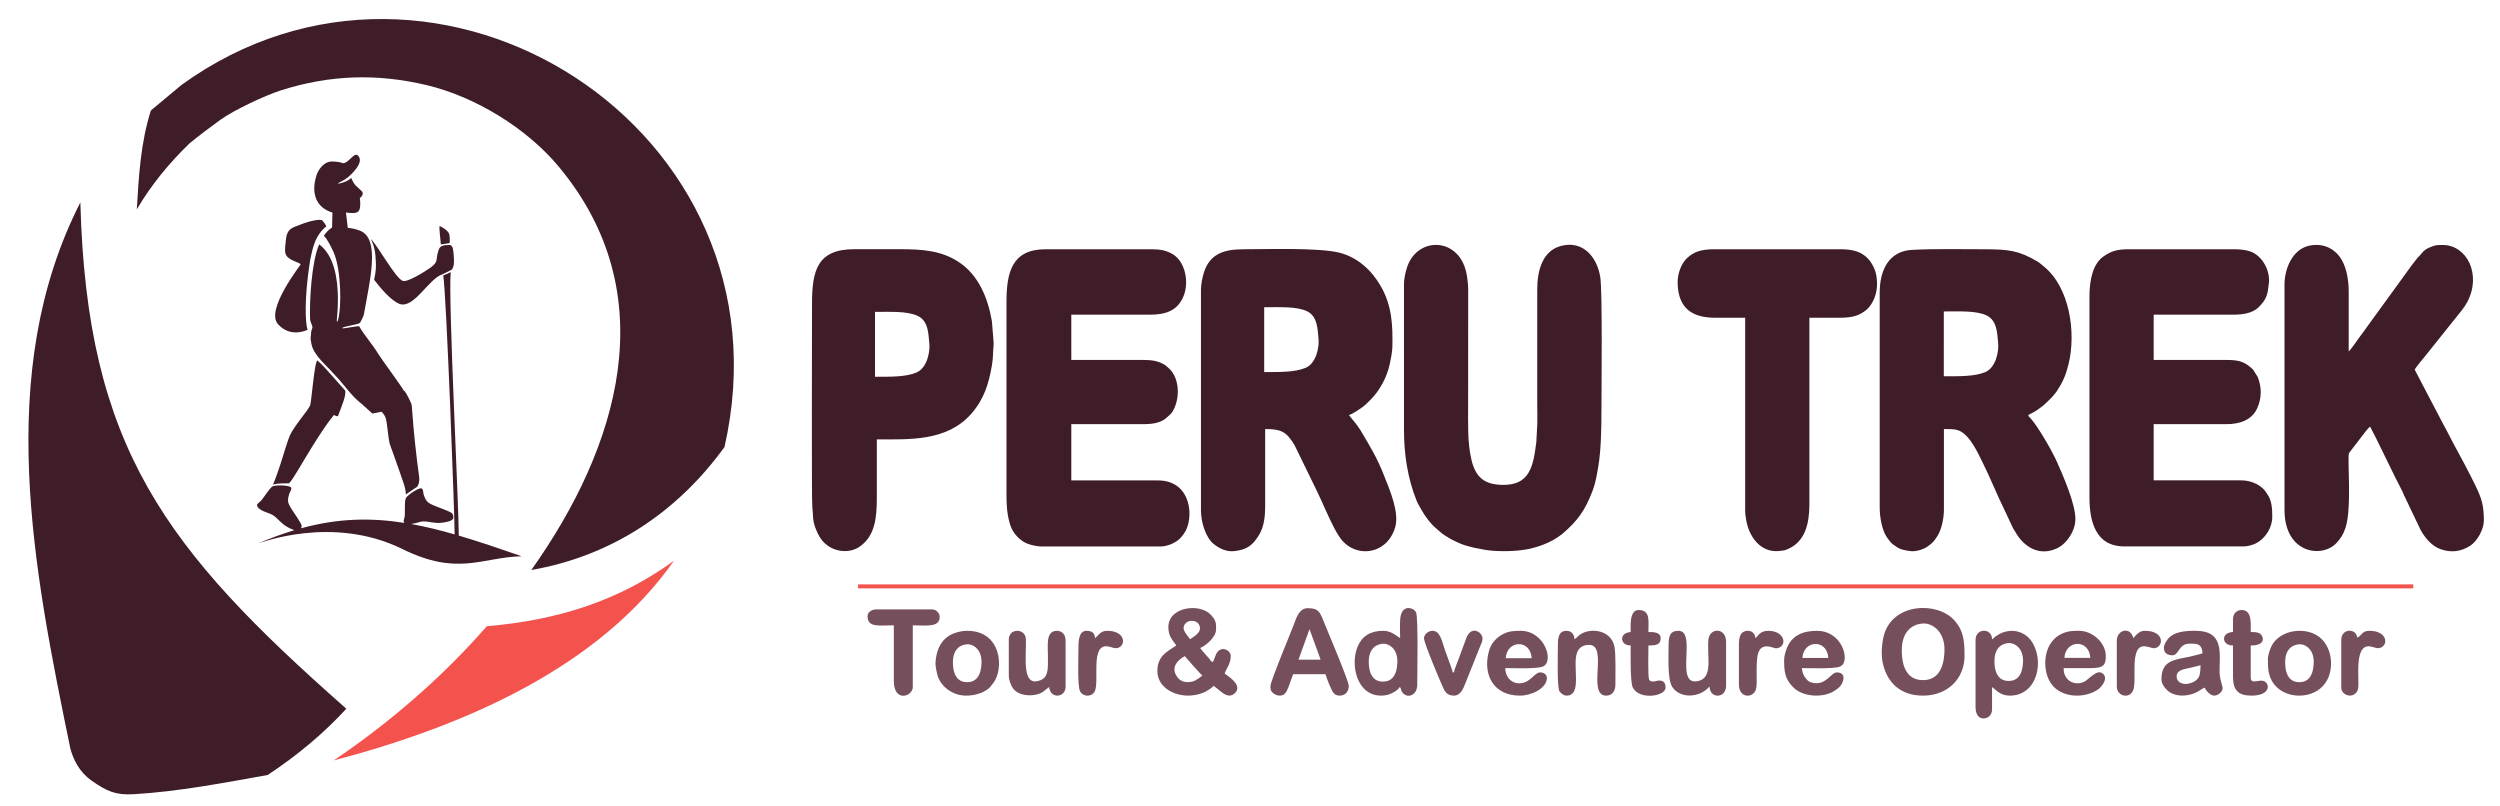
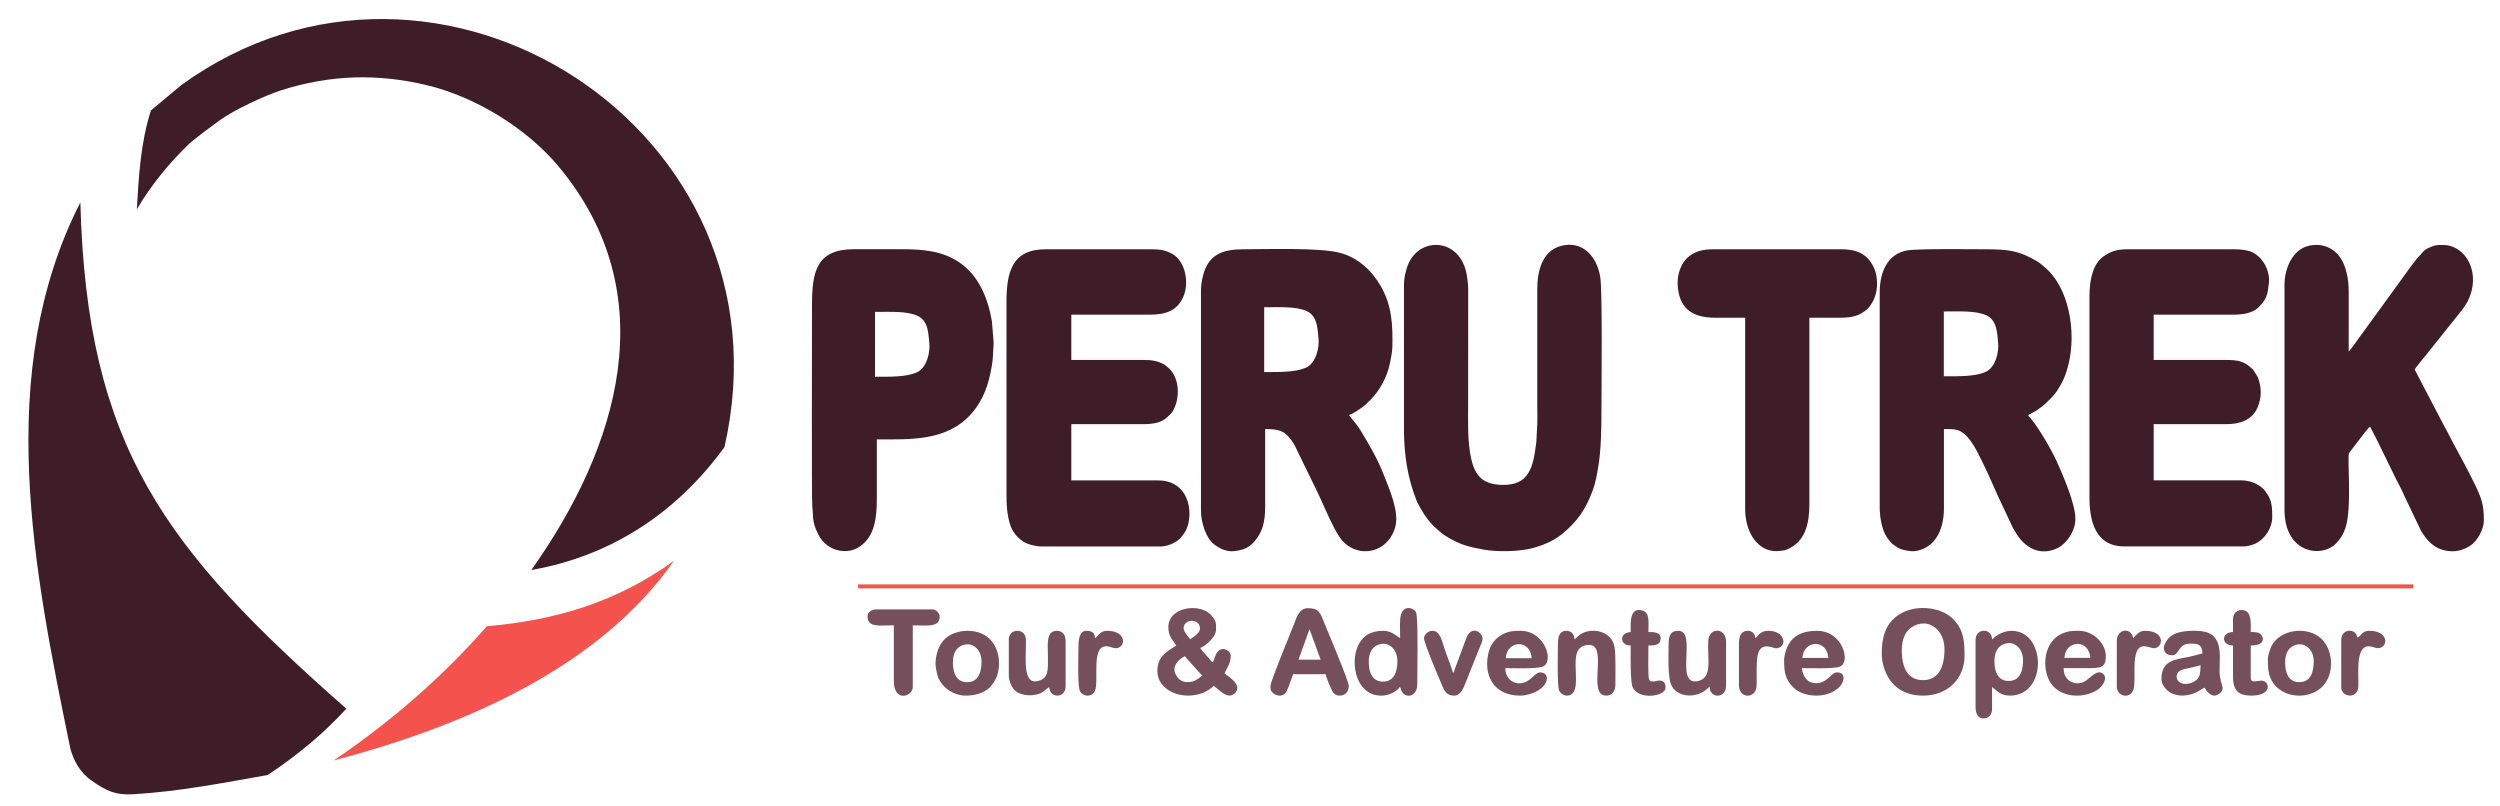
<svg xmlns="http://www.w3.org/2000/svg" version="1.2" viewBox="0 0 4088 1316" width="800" height="258">
  <style>.a{fill:#3f1d28}.b{fill:#f4524d}.c{fill:#75505c}</style>
  <path fill-rule="evenodd" class="a" d="m246.8 179.4c-16.8 52.1-19.9 107.5-23.1 161.8 23.4-39.9 53-75.9 86.3-108 17.4-14.2 32.6-25.7 50.7-38.7 21.8-15.7 72.6-39.6 98.9-48 80-25.4 157.2-27.8 238.4-8.4 79.1 18.9 163 70.1 215.3 132.8 174.7 209.3 98.2 459.1-44.5 660 130.9-22.9 238.3-94 315.9-201.1 118.1-519.4-471.2-893.6-887.8-592.2z" />
  <path fill-rule="evenodd" class="a" d="m566.3 1157.7c-296.6-261.3-424.3-427.5-434.9-827.9-142.1 278.8-76 602.7-16.3 893.4 5 17.8 14.4 37.9 34.8 52.2 25 17.5 39.5 23.9 68.9 22.1 74.2-4.4 146-18.5 218.9-31.4 51-33.8 93.7-70.2 128.6-108.4z" />
  <path fill-rule="evenodd" class="b" d="m545.7 1242.3c220.4-58.1 436.1-155 556.4-326.6-92.6 67.3-193.1 97.4-306 107.1-73.2 83.7-158.4 157.3-250.4 219.5z" />
  <path fill-rule="evenodd" class="b" d="m1403.1 954.4h2543.1v6.5h-2543.1z" />
  <path fill-rule="evenodd" class="c" d="m3538.4 1058.3c0 8.9 6.4 12 14 12 10.9 0 9.8-19 28-19 10.4 0 20.6-0.9 21 16-6.9 1.6-13 3.7-20.7 5.3-25.8 5.1-46.3 6.5-46.3 36.7 0 6.8 3.8 12.5 8.1 16.9l1 1c11.7 11.1 30.1 10.8 44.2 5.4 8.4-3.2 13.1-8.2 17.7-9.3 1.2 4.7 9.3 13 15 13 6.3 0 14-6 14-12 0-4.9-5.1-14.5-5-29 0.1-28.8 7.3-65-39-65-15.9 0-37.2 0.6-47.2 15.8-2.2 3.2-4.8 7.5-4.8 12.2zm53.5 30c-3.4 0.9-8 2-13.1 3.1-7.8 1.7-20.7 3.2-19.5 15.1 0.8 7.5 8.8 11.5 16.8 10.6 9.1-1 18.2-6.2 20.4-13.6 1.3-4.4 1.7-10.3 1.9-16.9 0 0-2.5 0.7-6.5 1.7zm116.5-13c0 17.3 0.2 33.3 14.7 47.3 22 21.2 67.1 18.6 82.8-12.8 9.7-19.3 7.9-48.8-9.7-66.2-21.9-21.6-68.7-16.7-82.5 13-1.6 3.4-5.3 14.6-5.3 18.7zm52.7-23c-8.4 0-24.6 4.6-24.4 29.7 0.1 25.2 11.3 32.8 24.3 32.3 13-0.5 21.8-9.9 22.4-31.9 0.7-22-13.9-30.1-22.3-30.1zm67.3-7v78c0 11.8 17.9 18.7 25.6 6.6 3-4.7 2.4-10.4 2.4-17.6-0.1-19.2-3.4-61.1 20.2-56.3 5.5 1.1 10.3 3.6 14.8 2.4 14.7-4 13.1-28.1-17-28.1-13 0-12.8 9.1-20 11-1.3-15.5-26-15.4-26 4zm-484 37c0 17.1 5.2 30.4 13.7 39.3 16 16.7 45.8 19.2 68 7.4 4.2-2.2 7.1-4.5 10-7.9 4.4-5.2 9.2-13.9 3.5-19.9-9.9-10.3-22.9 8.2-31.8 12.5-9.2 4.5-20.1 2.5-26.2-3.6-5.1-5.1-7.2-10.9-7.2-18.8h45c21.1 0 24-5.7 24-20 0-20.3-20.4-41-44-41-10.8 0-17.2 0.1-27.4 4.6-17.9 7.8-27.6 26.8-27.6 47.4zm51.5-7.7c11 0.1 22.2 0 22.2 0-1.8-31.2-40.6-29.9-42.4 0 0 0 10 0 20.2 0zm-165.5-29.3v109c0 25.9 20.3 20.6 24.4 13.4 2.8-4.8 2.7-6.2 2.6-13.4-0.1-10.6 0-21.3 0-32 6.5 4.3 12.9 14 29 14 46.4 0 57.5-59.5 34.5-90.4-12-16.1-35.8-21.7-56.9-7-3.2 2.2-3.8 3.6-6.6 5.4 0-19-27-19-27 1zm55.4 5c-8.4 0-24.6 4.6-24.5 29.7 0.2 25.2 11.4 32.8 24.4 32.3 13-0.5 21.8-9.9 22.4-31.9 0.6-22-13.9-30.1-22.3-30.1zm-141.4 86c41.3 0 68-28.6 68-65 0-23.8-1.3-41.5-17.2-58.7-28.2-30.6-100.8-27.9-114.8 25.7-3.5 13.6-4.6 31.7-1.7 44.8 7.4 33.7 30.7 53.2 65.7 53.2zm1.9-118c-12.5 0-36.7 6.9-36.5 44.4 0.2 37.6 16.9 49 36.4 48.2 19.4-0.7 32.5-14.8 33.4-47.6 1-32.9-20.8-45-33.3-45zm-1068.8 102c0 4.7-0.6 8.2 5.4 12.7 2.3 1.8 6 3.3 9.6 3.3 9.1 0 11.4-7 14.3-13.7l7.7-21.3h53c1 4.1 2.2 6.3 3.6 10.4 1.5 4.1 2.8 7.2 4.4 10.6 3.1 6.5 5.3 14 15 14 9.5 0 15-6.5 15-16 0-8-33.8-87.5-39.4-101.5-7.6-18.8-9.2-25.5-27.6-25.5-13.5 0-18.3 14.5-22.1 24.9-5.3 14.2-38.9 94.6-38.9 102.1zm73.1-67.3c-4.7-12.7-9.3-25.4-9.3-25.4l-18 49.9c12.7 0 24.7 0.1 36.2 0 0 0-4.4-12.2-8.9-24.5zm-571 83.3c13.8 0 29.6-4.1 39.2-13.7 1.8-1.8 1.3-1.7 2.6-3.4 1.3-1.7 2-2.2 3.2-3.9 17.5-24.1 12.8-85-43-85-8.1 0-15.9 1.9-21.9 4.2-20.3 7.7-28.8 26.9-30 48-0.3 5.4 2.4 17.9 3.7 22 6 17.8 25 31.8 46.2 31.8zm3.1-84c-8.4 0-24.6 4.6-24.5 29.7 0.2 25.2 11.4 32.8 24.4 32.3 13-0.5 21.8-9.9 22.4-31.9 0.6-22-13.9-30.1-22.3-30.1zm-164.1-46c0 19.3 19.1 15 43 15v91c0 35.9 31 25.4 31 10v-101c21.8 0 44 4.2 44-14 0-6-6-12-12-12h-92c-6.9 0-14 4.4-14 11zm231 37v60c0 8.1 3.6 16.4 6.9 21.1 8.6 12 28.4 13.4 41.4 9.3 8.4-2.6 11.6-7.4 17.7-11.4 1.6 19.7 26.9 17.9 26.9-1v-74c0-4.7-0.9-9-3.2-11.8-2.4-3-6.1-5.2-10.7-5.2-18.9 0-15 23.1-15 42 0 21.9 1.6 36.7-17.8 40.4-24.4 4.7-17.6-40.7-18.2-67.4-0.3-16.4-16.9-17.8-23.7-11.6-1.9 1.8-4.3 6.4-4.3 9.6zm113.9 14c0 13.5-2 63.9 2.8 72.3 5.2 8.9 18.7 9.1 23.6 0.1 8.7-15.7-8.3-80 22.9-73.7 5.8 1.2 10.4 3.9 15.5 2.2 13.7-4.8 11.5-27.9-17.8-27.9-11.9 0-14.7 8.5-20 12-0.2-9.8-6.5-12-14-12-11.7 0-13 14.9-13 27zm147-33c0 14.9 6.5 20.3 13 30-14.6 9.8-31 16.8-31 42 0 31 40.1 49.2 75.2 35.2 4.7-1.9 14.4-7.9 16.8-11.2 10.6 7.1 22.5 23 34.4 12.3 12.8-11.6-5.3-24.9-16.4-32.3 1.6-6.5 10-15.3 10-29 0-9.4-16.3-18.1-23.9-2.9l-5.1 12.9c-4-1-3.6-2.3-5.8-5.1-3.1-3.9-11.1-11.8-15.2-17.9 5.9-1.5 26-16.4 26-30 0-8 0.6-11-3.6-18.3l-5-6c-17.7-19.2-69.4-13.4-69.4 20.3zm30.9 13.7c2.5 3.5 4.7 6.1 4.7 6.1-0.5-0.5 16.6-8.4 16.1-18.1-0.3-4.4-2.6-11.8-13.6-12-8.5-0.1-13.7 7-13.1 12.1-0.1 3.5 3 7.9 5.9 11.9zm8 75.4c7-1.5 16.7-10 16.7-10-1.8-0.8-29.8-32.6-28.6-31.7 0 0-28 13.4-12.3 34.4 6.7 8.9 15.9 8.9 24.2 7.3zm340.1-71.1c-9-6-15.7-12-28-12-20.5 0-34.4 8.9-41.4 25.6-12.5 29.4-1.8 80.4 38.4 80.4 7.1 0 12.9-1.7 17.9-4.1 3.6-1.8 10.7-5.9 12.1-9.9 3.7 2.7 0.9 0 2.5 4.5 5.7 15.7 26.5 11.9 26.5-8.5 0-17.1 1.8-108.7-1.9-118-3-7.7-24.1-15.2-26 11.1-0.7 9.3-0.1 21.3-0.1 30.9zm-26.8 9.1c-8.4 0-24.6 4.6-24.5 29.7 0.2 25.1 11.4 32.8 24.4 32.3 13-0.5 21.8-9.9 22.4-31.9 0.6-22-13.9-30.1-22.3-30.1zm65.8-9.1c0 7.8 24.8 66.4 29.7 77.4 3.3 7.6 6.5 16.6 19.3 16.6 11.4 0 15.8-13 19.3-21.7l23.7-59.3c2-4.4 5-10.4 3.1-16-2.6-7.7-17.6-17.2-25.7 2.4l-13.8 37.3c-1.7 5.2-6.2 14.9-6.6 19.3h-2c-0.3-3.6-10.6-30.2-12.9-37.1-4.8-14.5-7.8-30.9-20.1-30.9-8.5 0-14 7.5-14 12zm157 94c18.6 0 44-11.9 44-29 0-4.3-3.8-9-11-9-9.5 0-15.2 16.4-32.2 17.8-13.8 1.1-24.8-9.4-24.8-24.8 14.1 0 49.4 1.5 60.7-2.3 20-6.7 4.6-58.7-35.7-58.7-10.5 0-18.6 0.4-28 5-11.5 5.6-20.4 15.6-23.8 28.2-10.6 39.1 7.8 72.8 50.8 72.8zm-3.1-61.2c11 0 22.2 0 22.2 0-1.8-31.3-40.6-30-42.4 0 0 0 10-0.1 20.2 0zm65.1-22.8c0 12.2-1.7 68.9 2.4 76.6 1.8 3.2 7.1 7.4 11.6 7.4 26.6 0 9.1-48.7 17.4-70.6 3-8 9.9-12.4 19.6-12.4 32.1 0-4.2 83 28 83 10 0 15-7.8 15-18 0-13.7 0.9-50.4-1.6-62.4-5.3-25.7-35.6-30.7-53.1-21.3-6.4 3.5-7.6 6.5-12.3 9.7 0-8.2-4.9-14-13-14-11.9 0-14 10.2-14 22zm119-20c-17.1 1.4-16.3 15-9.5 19.5 2.5 1.7 5.8 2.4 9.5 2.5 0 13.4-1 59.4 3.4 68.6 10.2 21.2 53.6 14.7 53.6 0.4 0-5.8-1.5-11.1-9.2-11.7-3.2-0.3-7.7 1.6-11 1.6-5.9 0.1-6-2.1-6.8-3.9-2-4.5-1-47-1-55 13 0 20-1.4 20-12 0-10.2-12.5-10-20-10 0-18.2 3.5-36-16-36-15.2 0-13 25.6-13 36zm62 22c0 17.8-2 54.6 5.7 67.3 11.4 18.8 43.6 20 61.3-0.3 0 20.5 27 20 27-1v-72c0-24-27.4-23.5-29-3-2.3 29.3 8.5 63.3-18.6 67.5-36.7 5.8 0.6-82.5-30.4-82.5-14 0-16 9.2-16 24zm188.9 23c0 19.2 1 31.7 15.3 45.8 15.2 15 47.2 17.5 66.3 5.8 3.1-1.9 7.9-5.3 10.1-8 7.1-9 9.3-22.6-5.7-22.6-9.6 0-18.4 23.8-42.1 16.2-3.9-1.2-5.1-2.7-7.6-5.4-4.1-4.4-6.6-10.3-7.3-17.8 12.3 0 52.5 1.4 61.7-2.3 2.8-1.2 4.6-2.4 6.1-5 8.6-14.8-6.3-53.7-42.8-53.7-23 0-40.6 7.1-49.3 27.7-1.8 4.3-4.7 13.8-4.7 19.3zm50.1-2.6c11 0.1 22.2 0 22.2 0-1.8-31.2-40.6-29.9-42.4 0 0 0 10 0 20.2 0zm-124-23.4v67c0 22.3 22.9 22.8 27.8 7.9 1.8-5.6 1.2-16.5 1.2-23.9 0-28.7-1-52.8 25.1-45.1 4 1.2 5.7 2.2 9.1 1.4 16.3-3.6 12-28.3-15.2-28.3-14 0-16.6 8.8-21 12-1.4-15.6-19.9-14.6-24.4-5.3-1.6 3.3-2.6 9.7-2.6 14.3zm617.9-5v75c0 17.9 25.3 21.8 28.1 1.1 2.3-16.7-1-37.7 2.9-53.1 5.7-23.2 23-9.8 30.6-10.6 14.9-1.5 17.5-28.4-15.6-28.4-7.2 0-11.2 3.5-15.3 7.8l-2.3 2.6c-0.2 0.1-0.4 0.4-0.5 0.5l-0.9 1.1c-4.6-19.8-27-13.6-27 4zm190-35v21c-20 0.5-19.2 22 0 22v51c0 21.7 8.3 31 30 31 28.9 0 30.5-16.2 23.2-22.2-8.6-7.2-24.2 6.3-24.2-7.8v-52c27.3 0 19.9-16.4 15.3-19.3-4.1-2.7-10.2-2.7-15.3-2.7 0-14.7 2.3-36-15-36-8.5 0-14 6.6-14 15z" />
-   <path fill-rule="evenodd" class="a" d="m492.3 862.7c59.9-16.4 113.2-17.7 169.3-8.8-3.2-1.8-0.4-7.2 0-9.5 1.2-7.8-0.8-26.4 2.3-31.4 3-5 20.5-16.9 25.2-15.6 3.3 1 2.7 7.2 3.7 10.2 2.1 5.6 3.5 10.3 8.7 13.7 1.7 1.1 3.7 2.2 6.2 3.3 6.8 3.3 30.4 10.8 32.2 14.3 0.8 1.5 1.2 3.1 1.4 4.6 0.2 1.3 0.1 2.4-0.4 3.5-2 4.4-14.2 6.1-18.6 6.6-12.6 1.5-21.6-2.7-31.4-2.1-4.3 0.2-11.4 3.5-18.8 4.1 23 4.2 46.5 9.9 71.3 17.1 0.2-27.9-13.6-395.5-18.6-423.5 3.3-1.1 11.8-5 12.2-5.4-4.2 45.9 13.4 384 13.2 430.8 31.9 9.4 65.7 20.9 102.9 33.8-65.5 1.6-103.8 33.2-195.3-11.9-114.5-56.4-233.4-9.3-235.6-9.2 20.6-8.7 40.1-15.8 59-21.5 0.1 0 0.2 0 0.2 0-4.4-1.5-8.7-3.7-10.9-4.9-11.2-6.1-16.2-14.7-24.5-19.9-5.5-3.6-24.6-7-25.7-16.2-0.2-2.1 4.2-4.9 5.8-6.5 5.6-5.7 14.7-22 20.1-24.4 5.3-2.3 26.5-1.8 29.6 1.9 2.1 2.7-2 7.5-2.8 10.5-1.6 5.8-3.2 10.4-0.9 16.2 0.7 1.9 1.8 3.8 3.1 6.2 3.8 6.7 18.6 26.4 18.1 30.3-0.2 1.5-0.4 2.4-1.1 3.7q0.1 0 0.1 0zm99.8-202.9c-18.6-14.1-29.3-32.6-46.4-49.7-10.7-12.9-33.2-30.1-36.5-49.2-1.6-9.5-1.5-6.4-0.9-13 0.3-2.9 0.2-7.6 2.2-12.1 1.8-4-3.3-8.9-3.5-15.9-0.9-29.7 2.3-92.5 14.9-121.5 12.4 9.2 20 23.3 24.5 39 4.5 15.7 6 32.9 6.1 48.1 0.2 15.3-1 28.6-1.7 36.5-0.5 5.1 1.1 2.2 1.7 0.9 6.5-21.7 5.4-83.5-6.9-111.4-3.2-7.2-10.8-22.9-16.1-27.1 4.1-5.9 8-10.1 13.5-13.5l0.6-24.5c-25.7-7.6-36-30.5-25.9-61.4 3.3-9.8 11.2-19.1 19.7-21.4 5.4-1.4 14.8-0.4 19.8 0.9 1.9 0.5 4.1 3.1 10.5-1.6 6.4-4.7 13.5-15.2 17.9-9.4 10.8 10.9-11.9 31.6-18 36.2-4.2 3.2-9.2 5.7-12.2 7.3-3.1 1.6-4.2 2.4-1.5 2 2.8-0.4 9.4-2 14.5-4.9 2.7-1.5 4.1-2.7 5.8-4.4 6.4 14.1 7.7 11.9 17.6 22 2.7 2.7 1.2 8.1-3.5 10.9 0 0 2 10.2-0.2 18-1.8 6.6-7.8 7.8-22.4 5.7l3 25.2c6.4 0.4 12.5 1.6 20.3 4.7 33.9 13.3 14.6 86.3 6.4 134.9-0.9 5.2-4.6 12.2-6.8 15.6-1.9 3-28.8 5.7-29 8.8 0.7 1.4 27-4.4 27.8-3 7.9 14 22.9 31 31 44.9 3.5 6.2 42.7 59.1 41.8 60.4 1.7-1.5 8.4 12.5 10.3 16.5 2.7 5.9 2.8 5.4 3.3 13.6 2.6 37 6.6 74.6 11.7 111.5 0.8 5.6-1 12.6-3.3 15.4-4.3 2.5-18.2 12.5-18.4 12.5 0-1.1-1.1-9.8-2.6-14.5-6.1-19.1-21.6-61.4-24.2-69-2.4-10.8-4-35.5-6.6-42.2-1.7-4.6-5.1-7.7-6.3-9.5l-15.2 3zm61.3-164c-14.5-5.3-33.1-28.4-41.6-39.4 0.3-3.8 3.3-11.4 2.9-26.3-0.6-20.9-2.8-28.3-8.1-40.5 12.8 13.6 39.8 63.6 51.9 68.5 7.2 3 36.4-15.2 44.5-21 9.6-6.8 10.7-10.5 11.2-15.7 0.5-5.1 1.9-11.1 3.6-15.3 2.9-7.3 12.3-6.4 17.9-6.7 5.5 1.2 5.6 10 6.1 15.6 0.8 8.9 1.6 19.1-3.2 24.9-0.3 0.3-14.3 7-14.7 7.3-22.5 6.6-47 57.1-70.5 48.6zm80.5-115.7c2.2 4.5 1.5 12 1.4 16.2-2.1 0.5-11 1.8-14.5 2.2-0.4-8.4-3.4-29.6-1.8-29.9 1.1-0.2 12.3 6.1 14.9 11.5zm-227 45.6c-9.9 62.6-7.5 103.4-3.9 112.3 0 0-27.6 14.5-48.6-9.3-20.7-23.3 37.1-96.3 37.1-97.4-0.2-3.2-17.1-5.7-23-14.3-3.9-5.6-2-14.8-1.2-24.3 1.8-20.5 9.9-21.2 24.4-26.8 18.4-7.2 33.3-9.1 35.6-6.4 3 3.4 5.4 7.2 6.5 9.3-18 14.8-21.8 31.6-26.9 56.9zm-34.8 363.4c-6.7 0.3-17.9-0.4-25.7 2.2 4-8.7 13.3-36 16.2-46.3 1.9-6.3 9.2-29.7 11.6-34.6 8.4-17.3 29.1-39.7 33-48.8 2-4.7 7.4-77.2 12.3-73 12.2 10.5 36.8 40.5 44.9 48.7 2.2 8.9-7 28.4-11.7 41.8-3.6 1.4-6.1-2.9-7.4-0.9-1.1 1.8-2.6 3.5-4.8 6.3-4.9 6-17.4 24.4-29.9 44.5-15.9 25.6-35.5 60.7-38.5 60.1z" />
  <path fill-rule="evenodd" class="a" d="m1396.8 406.3h75c36.6 0 66.8 2.3 94.8 20.2 33.5 21.4 48.9 59.7 55.4 97.7l2.8 35.1c0 7.1-0.9 11.2-1 19.1 0 4.4-1.1 13.6-1.7 17.2-5.2 31-13.2 56.3-34 80-40 45.1-100.2 41.7-154.3 41.7v97c0 31.9-3.5 61.3-27.8 78.2-15.8 11-37.6 9.3-52.7-1.6-7.3-5.2-11.7-11-15.8-19.3-10.5-21.1-7.2-29.9-9.2-43.7-1.3-8.1-0.5-297.7-0.5-331.6 0-54.3 8-90 69-90zm34 208.6c25.7 0 50 0.4 67.5-6.8 18.1-7.4 22.9-35.2 21.3-48.2-1.6-13.2-0.7-36.4-19.5-44.8-17.1-7.7-44-6.3-69.3-6.3zm279-208.5h173c13.6 0 23.3 1.4 34.3 7.7 21.5 12.3 27.9 47.4 17.7 70.3-9.9 22.2-27.8 29-55 29h-128v74h118c13.1 0 22.6 1.4 32.3 6.6 4.8 2.6 4 2.7 7.5 5.5 18.1 14.5 20.3 45.3 10.8 66.5-4.4 9.7-6.5 9.8-11.4 14.6-8.9 8.9-21.9 11.8-39.2 11.8h-118v92h142c55.5 0 59.8 63.7 41.7 87.7-6.1 8.2-9.2 11.1-18.4 15.6-4.1 2.1-12.7 4.7-18.3 4.7h-195c-10.5 0-22.8-3.3-29.6-7.4-11.5-7-19.6-17.8-23.2-30.8-4.6-16.7-5.2-30.1-5.2-48.8v-313c0-49.5 9.7-86 64-86zm259.1 37.1c9.5-28.5 31-37.1 63.9-37.1 38.8 0 123.5-2.9 157.4 5.6 29.8 7.5 52.8 28.9 67.5 54.5 18.4 31.8 19.9 63.7 19.1 99.9-0.2 8.6-2.6 19.3-4.1 26.9-4.5 21.9-16.4 44-31.7 59.3-5.2 5.3-9.7 9.8-16 14-4.7 3.1-13.8 9.5-19.2 10.8 3 4.6 13 15.1 18.9 25 15.1 25.4 26.8 44.4 37.8 72.3 9.3 23.6 26.2 61.5 18.9 86.3-13.9 46.9-68.1 51.4-91.5 15.2-2.7-4.2-5.9-9.5-8.1-13.8-10.2-19.5-18.6-40.4-28.4-60.7l-36.7-75.3c-13.6-22.7-23.1-26-47.9-26v127c0 15.4-1.9 32.6-9.6 45.4-10.7 17.8-20.1 24.8-40.9 27.2-12.9 1.5-24.5-4.4-33.6-11.6-12.7-10-20.9-35.1-20.9-55v-361c0-9.2 2.7-21.7 5.1-28.9zm98.3 163.7c25.7 0 49.9 0.4 67.5-6.8 18.1-7.4 22.9-35.2 21.3-48.2-1.6-13.1-0.7-36.4-19.5-44.8-17.2-7.7-44-6.2-69.3-6.2zm232.8-168.6c14.8-53 84.7-53.8 97.7 5.9 1.6 7.2 3.1 19.4 3.1 27.9l-0.1 188c0 29.5-1.3 61.4 5.3 89.7 6.5 27.8 19.8 41.1 50.9 41.6 20.5 0.2 34-5.7 42.4-19.7 8.7-14.5 10.4-32.9 12.9-50.2l1.6-30.4c0.3-10.1-0.1-20.8-0.1-31v-188c0-30.9 8.2-63.1 38.6-71.4 34.1-9.3 58.5 15.4 64.4 50.4 3.8 22.3 2 184.2 2 217 0 30.8-0.6 66.1-5.1 92.8-2.4 13.8-4.2 26.3-9.3 39.8-12.1 32.2-24.7 49.7-49.9 71.1-3.1 2.6-10.5 7.5-14.3 9.6-11.3 6.2-21.8 10.2-35.4 13.7-18.8 4.7-44.6 5.5-64.9 3.9-14.7-1.2-43.3-7-55.7-13.3-5.4-2.7-10.3-4.7-15.2-7.8-2.7-1.8-4.6-2.9-7.4-4.6-2.9-1.9-3.6-2.7-6.2-4.8-2.9-2.3-3.9-3.6-6.4-5.6-8.8-7-19.4-21.1-24.8-31.2-2.8-5.2-5.7-9.3-7.9-15.1-14.5-36.5-20.4-75.3-20.4-115.5v-238c0-8.9 2.1-17.5 4.2-24.8zm826.7-31.2c37.9-2 78.6-1 117-1 41.2 0 57.5 2.1 87.9 20 3.8 2.3 6.7 5 10.2 7.9 42.2 33.7 53.5 107.8 40.7 159.9-4.7 18.9-9.4 29.2-19 44-1.8 2.8-3.1 4-5.3 6.8-3.5 4.4-8.2 8.5-12.3 12.6-4.8 4.9-8.4 7-13.9 11.1-5.2 3.7-9.8 5.8-15.3 8.7 0.9 3.6 0.8 2.1 3.2 4.8 13.6 15.2 36 54.7 43.8 72.2 9.9 22.3 30 68.1 30 93 0 19.5-14 40.5-30 48-25.6 11.9-48.4 1.6-63.6-19.5-1.9-2.6-2.6-4.1-4.2-6.7-1.7-2.7-2.8-4-4.2-6.8-2.7-5.2-4.6-10.2-7.4-15.7-2.6-5.3-4.3-9.8-7-15-11.1-22.2-23.3-52.7-35-76-2.6-5.3-4.7-9.4-7.3-14.7-4.2-8.5-11.6-21-17.6-27.4-12.3-13.3-19.4-13.2-38.7-13.2v132c0 12.5-3.1 28.3-8.3 38.7-3.2 6.3-8 13.2-13.3 17.6-1.8 1.5-2.8 2-4.7 3.4-6.5 4.9-19.2 9.1-28.3 7.9-8.8-1.2-16.7-2.3-23.6-7.5-2.8-2.1-6.3-4-8.4-6.5-2.4-2.9-4.6-5.6-6.6-8.5-7.4-10.7-11.8-30.9-11.8-49.1v-351c0-37.5 15.4-68.1 53-70zm51.8 206.7c25.7 0 50 0.5 67.5-6.7 18.1-7.4 22.9-35.2 21.3-48.3-1.6-13.1-0.7-36.3-19.5-44.8-17.1-7.7-44-6.2-69.3-6.2zm-435.2-151c-0.7-17 6.3-34 15.6-42.5 11.1-10.1 23.1-14.2 43.8-14.2h207c20.6 0 33.7 4.1 44.2 14.7 7 7 13.1 19.2 14.5 29.5 2 13.9 0.9 25.3-4.1 37.4-2.7 6.2-7.1 13.1-11.9 17.1-11.9 10-23.3 13.3-44.7 13.3h-49v304.9c0 32-6.9 61.8-36.3 73.8-5.9 2.4-5.2 1.6-12.4 2.6-31.3 3.9-50.9-24.1-55-52.6-0.8-5.2-1.3-8.1-1.3-13.8v-314.9h-49c-38.2 0-60-15.8-61.4-55.3zm696.8-45.3c12.4-8.5 21.8-11.4 40.6-11.4h173.9c8.4 0 18.1 1.2 24.6 3.4 20.7 7.2 33.2 32 30.9 52-2.1 18.6-3.3 25.9-16.7 39.3-10.6 10.6-28 12.3-42.8 12.3h-128.9v74h118.9c20.7 0 29.6 2.8 42.4 14.6 1.5 1.3 0.5 0.3 1.5 1.5l7.3 11.7c6.5 16.4 6.8 33.4-0.3 50-8.7 20.7-29.2 27.2-50.9 27.2h-118.9v91.9h142.9c13.8 0 27.3 4.9 36.8 14.3 2.2 2.1 3.5 4.8 5.5 7.4 8.3 11.1 8.7 25.3 8.7 38.3 0 16.9-11 35.4-27.6 43.4-4.2 2-12.7 4.6-18.4 4.6h-195.9c-47.5 0-57-41.8-57-80v-328.9c0-26.1 5.2-53.3 23.4-65.6zm334.9-17c20-4.8 38.6 1.8 50.6 17.5 10.5 13.6 15.1 36.9 15 57v98.1c2.8-1.9 15.3-20.1 17.7-23.3 3.1-4.1 5.5-7.6 8.5-11.6l67.7-93.3c2.9-4 5.4-7.5 8.4-11.6 3-4 5.8-7.4 8.7-11.3 1.7-2.3 2.6-3 4.8-5.2 3.8-3.8 6.3-9.4 16.3-13.6 10-4.2 11.4-4.1 21.9-4.1 38.8 0 64 48 39.7 93.6-2.3 4.3-5.5 8.9-8.4 12.7l-58.6 73.3c-1.7 2.2-18.7 22.2-18.7 24.4l45.3 86.6c2.6 5.2 5.2 9.2 7.7 14.3 11.4 22.9 26.2 48.4 37.7 71.4l7.3 14.6c11.2 23 15 33.4 15 60 0 13.8-10.7 33.7-22.8 41.2-14.9 9.3-30.3 11.4-47.8 5.4-14.3-5-25-17.9-32.4-30.6l-27.1-56.8c-3.7-9.2-9.5-19.4-14.2-28.8-13.4-26.7-28.4-59.2-41.7-84.3-3 2-9.5 10.6-12 13.9l-22.6 29.5c-2.9 9.9 5.1 89.6-5.7 122.2-3.6 10.7-7.3 16.5-14.5 24.5-22.7 25.2-85.2 18.7-85.2-54.2v-367.9c0-26.1 12.8-57.3 39.4-63.6z" />
-   <path fill-rule="evenodd" class="a" d="m574.1 1341.2v-1l-1.1 0.8z" />
  <path fill-rule="evenodd" class="a" d="m393.1 1836.1l-2.1 0.6z" />
</svg>